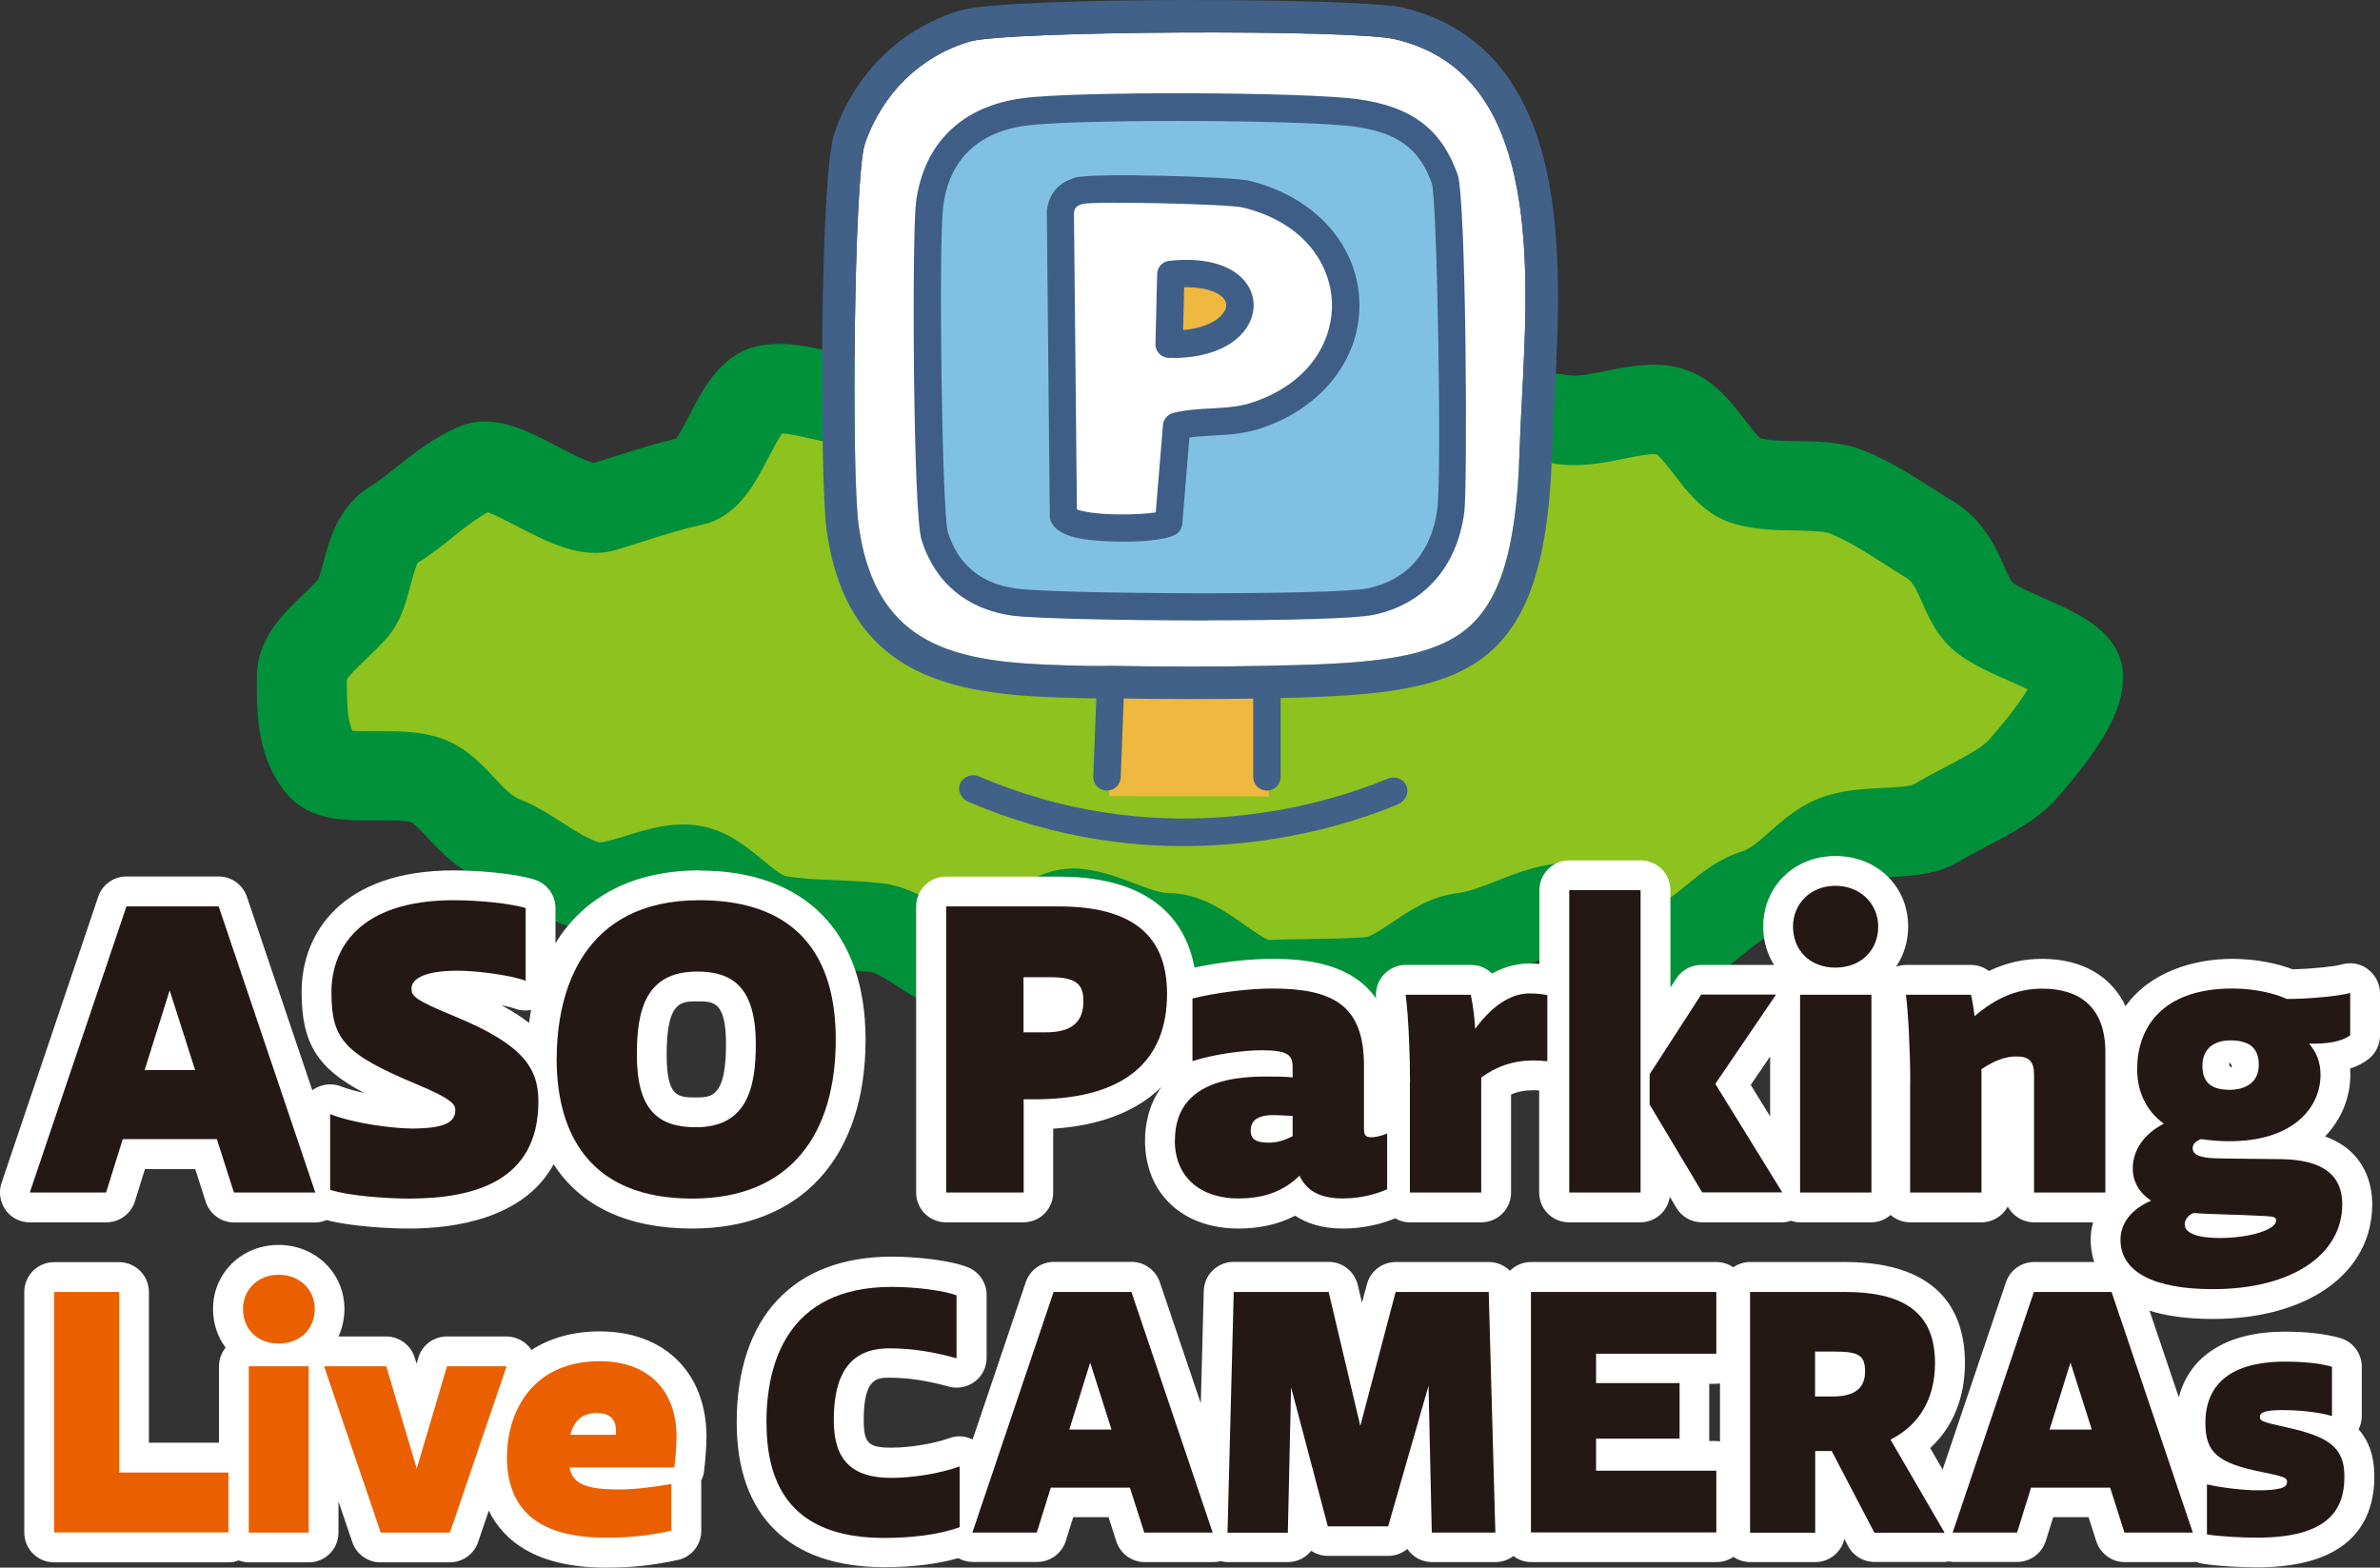
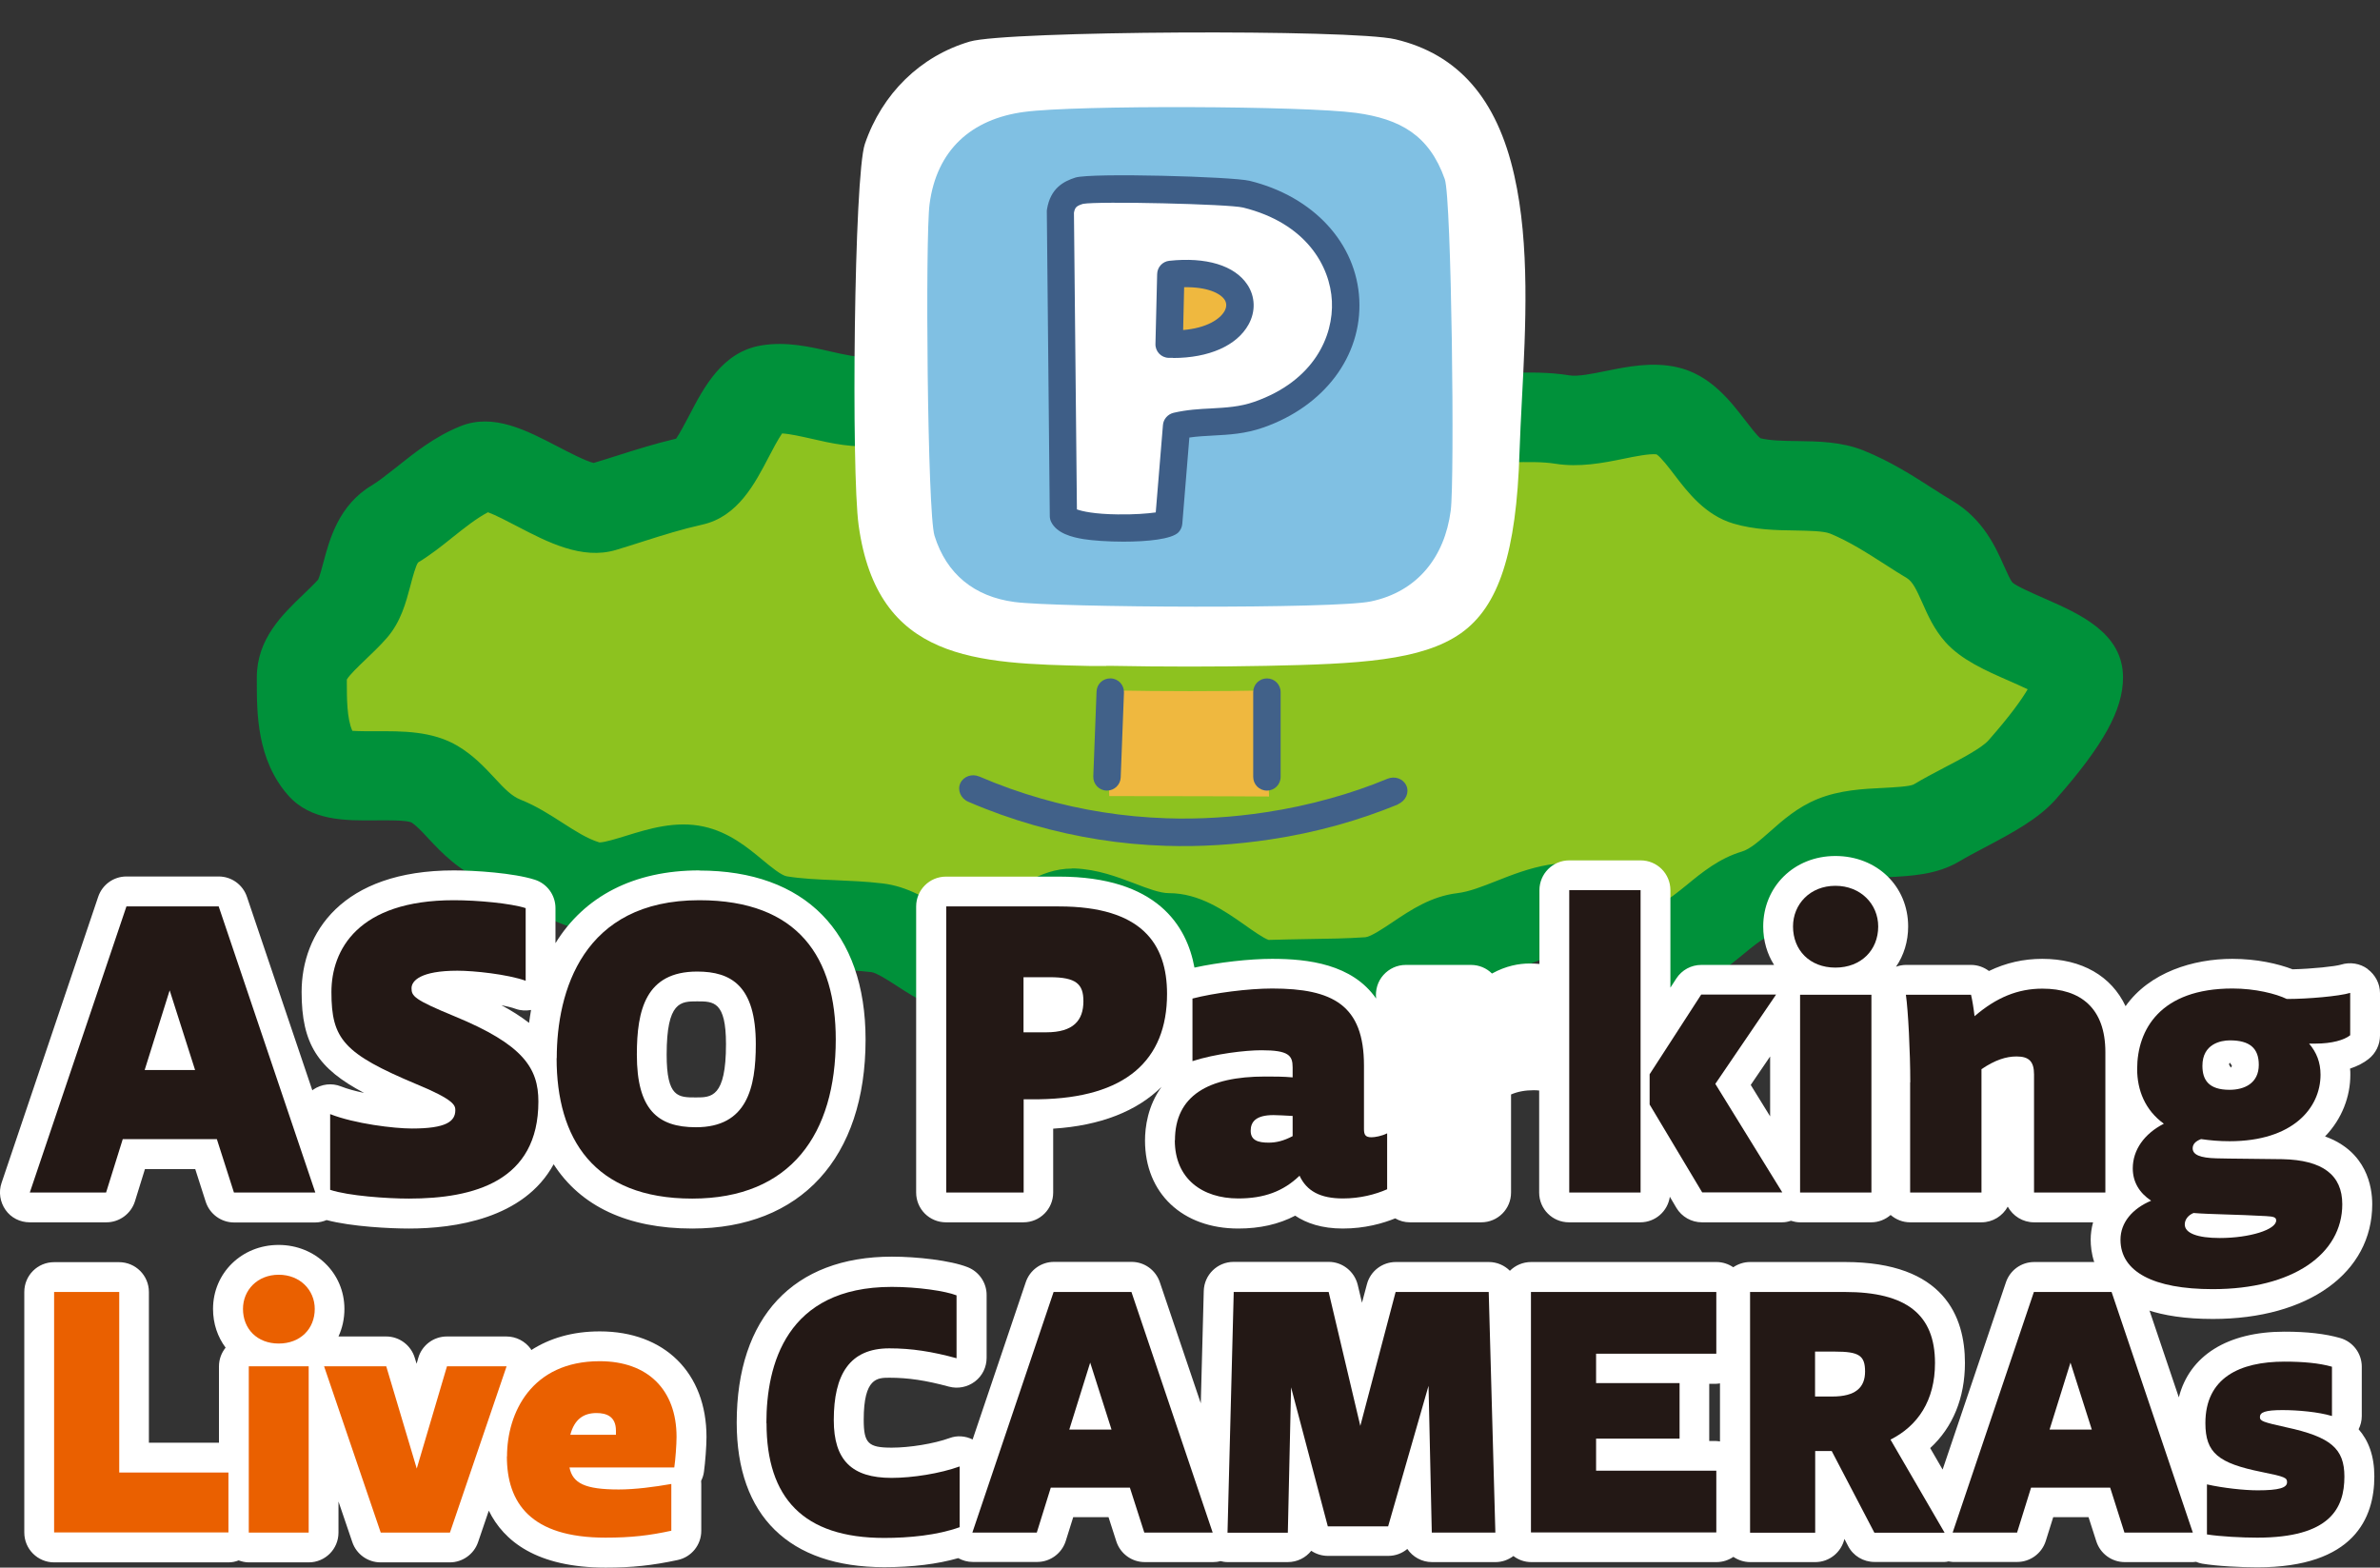
<svg xmlns="http://www.w3.org/2000/svg" id="_レイヤー_2" data-name="レイヤー 2" viewBox="0 0 168.47 110.96">
  <rect x="0" y="0" width="168.47" height="110.96" fill="#333333" stroke="none" />
  <defs>
    <style>
      .cls-1 {
        fill: #efb83f;
      }

      .cls-2 {
        fill: #ea6000;
      }

      .cls-3 {
        fill: #405f88;
      }

      .cls-4 {
        fill: #80c0e3;
      }

      .cls-5 {
        fill: #416189;
      }

      .cls-6 {
        fill: #231815;
      }

      .cls-7 {
        fill: #fff;
      }

      .cls-8 {
        fill: #3e5e87;
      }

      .cls-9 {
        fill: #8dc21f;
      }

      .cls-10 {
        fill: #00913a;
      }
    </style>
  </defs>
  <g id="_レイヤー_1-2" data-name="レイヤー 1">
    <g>
      <g>
        <path class="cls-9" d="M147.11,47.96c0,1.88-2.46,4.81-3.97,6.53-1.24,1.4-3.98,2.51-6.09,3.77-1.74,1.03-4.96.32-7.22,1.23-1.97.79-3.33,3.14-5.65,3.82-2.09.62-3.76,3.23-6.1,3.75-2.16.48-5.59-3.12-7.95-2.73-2.21.37-4.25,1.76-6.6,2.03s-4.28,2.96-6.64,3.14-4.72.11-7.08.2-4.72-3.31-7.07-3.31-4.52-1.67-6.81-1.76-4.99,4.22-7.25,4.05-4.37-2.75-6.62-3.01c-2.36-.28-4.7-.16-6.91-.52-2.35-.39-3.89-3.08-6.05-3.56-2.34-.52-5.45,1.69-7.54,1.08-2.32-.69-3.97-2.36-5.93-3.15-2.26-.91-3.15-2.99-4.89-4.02-2.11-1.26-6.71.12-7.95-1.29-1.52-1.72-1.43-4.37-1.43-6.25s2.09-3.17,3.6-4.89c1.24-1.4.88-4.73,2.99-5.98,1.74-1.03,3.56-3.06,5.82-3.97,1.97-.79,6.57,3.46,8.89,2.78,2.09-.62,4.01-1.33,6.35-1.85,2.16-.48,3.04-6.08,5.4-6.46,2.21-.37,4.99,1.1,7.34.82s4.43-2.19,6.79-2.37,4.81,1.2,7.17,1.11,4.67,2.74,7.02,2.74,4.75-3,7.03-2.92,4.8-.26,7.07-.09,4.46,2.34,6.7,2.61c2.36.28,4.82-.14,7.03.22,2.35.39,5.27-1.09,7.44-.61,2.34.52,3.49,4.33,5.58,4.94,2.32.69,5.17.01,7.14.81,2.26.91,4.13,2.33,5.87,3.36,2.11,1.26,2.25,3.74,3.48,5.15,1.52,1.72,7.03,2.73,7.03,4.61Z" />
        <path class="cls-10" d="M89.72,72.87c-2.12,0-3.86-1.23-5.27-2.22-.53-.37-1.41-1-1.78-1.09-1.77-.01-3.28-.59-4.61-1.1-.77-.29-1.5-.57-2.06-.65-.41.21-1.2.88-1.69,1.29-1.54,1.3-3.45,2.92-5.88,2.73-2.02-.15-3.64-1.2-4.94-2.04-.61-.4-1.46-.94-1.81-.98-.94-.11-1.89-.15-2.9-.19-1.35-.06-2.74-.12-4.15-.35-2.07-.34-3.54-1.55-4.72-2.53-.48-.4-1.21-1-1.5-1.06-.37-.07-1.53.29-2.23.5-1.67.51-3.56,1.1-5.53.52-1.74-.52-3.09-1.38-4.28-2.15-.7-.45-1.36-.87-1.93-1.1-1.95-.79-3.19-2.11-4.1-3.08-.47-.51-.88-.95-1.23-1.16-.37-.16-1.73-.15-2.54-.14-2.15.02-4.58.03-6.17-1.77-2.23-2.53-2.22-5.86-2.22-8.06v-.29c0-2.72,1.81-4.45,3.26-5.84.39-.38.76-.73,1.08-1.08.11-.22.26-.81.37-1.21.43-1.62,1.08-4.07,3.44-5.47.48-.29,1.08-.77,1.72-1.27,1.28-1.02,2.72-2.18,4.54-2.91,2.33-.94,4.66.28,6.91,1.45.75.39,1.96,1.02,2.52,1.15.54-.16,1.07-.33,1.61-.5,1.32-.42,2.68-.85,4.23-1.22.26-.37.64-1.1.91-1.61,1.05-2.02,2.36-4.54,5.13-4.99,1.74-.29,3.41.09,4.89.43.97.22,1.98.45,2.6.37.55-.06,1.4-.47,2.22-.86,1.35-.65,2.88-1.38,4.7-1.52,1.68-.13,3.26.28,4.65.63,1,.26,1.94.5,2.64.47,2.07-.08,3.83.96,5.24,1.79.58.34,1.56.92,1.91.94.31-.04,1.26-.63,1.82-.99,1.42-.89,3.18-2.01,5.31-1.92.95.04,1.94-.01,3-.06,1.36-.06,2.77-.13,4.19-.02,1.9.14,3.5,1.01,4.79,1.71.74.4,1.57.85,2.05.91.89.11,1.88.08,2.93.06,1.37-.03,2.79-.06,4.25.18.59.1,1.65-.12,2.59-.31,1.53-.31,3.27-.66,5.02-.27,2.35.52,3.78,2.39,4.83,3.75.33.43.82,1.07,1.08,1.28.68.17,1.61.19,2.58.2,1.48.02,3.16.04,4.73.67,1.9.77,3.48,1.78,4.88,2.68.49.31.96.62,1.42.89,2.16,1.29,3.05,3.28,3.64,4.61.2.44.44.99.6,1.17.29.26,1.55.81,2.3,1.14,2.46,1.08,5.52,2.43,5.52,5.57,0,2.29-1.38,4.79-4.76,8.63-1.25,1.41-3.13,2.4-4.94,3.36-.68.36-1.33.7-1.9,1.04-1.58.94-3.42,1.03-5.05,1.11-.99.05-2.02.1-2.61.33-.39.16-.97.67-1.54,1.18-1.09.97-2.45,2.17-4.39,2.75-.37.11-1.09.7-1.67,1.18-1.19.98-2.66,2.19-4.65,2.63-2.25.5-4.31-.64-6.12-1.65-.63-.35-1.67-.93-2.12-1.03-.67.13-1.45.44-2.27.77-1.26.5-2.69,1.07-4.36,1.27-.33.04-1.24.65-1.78,1.02-1.31.88-2.94,1.98-4.99,2.13-1.49.11-3.02.13-4.51.15-.9.01-1.8.02-2.69.06-.07,0-.14,0-.2,0ZM75.86,61.47c.06,0,.13,0,.19,0,1.63.06,3.04.6,4.28,1.07.91.35,1.78.68,2.41.68,2.17,0,3.94,1.25,5.37,2.25.53.38,1.33.94,1.69,1.06.91-.03,1.82-.04,2.74-.06,1.45-.02,2.82-.04,4.11-.13.38-.03,1.32-.66,1.93-1.07,1.28-.86,2.73-1.83,4.58-2.05.84-.1,1.77-.47,2.76-.86,1.09-.43,2.33-.92,3.7-1.15,2.27-.38,4.31.76,6.11,1.76.58.32,1.42.79,1.87.94.5-.21,1.18-.77,1.8-1.27,1.07-.88,2.29-1.88,3.89-2.36.59-.17,1.27-.78,1.99-1.41.92-.82,1.97-1.74,3.37-2.31,1.58-.64,3.22-.72,4.67-.79.72-.04,1.81-.09,2.13-.24.69-.41,1.44-.81,2.17-1.19,1.19-.62,2.67-1.4,3.14-1.94,1.56-1.77,2.36-2.91,2.77-3.61-.44-.21-.95-.44-1.32-.6-1.67-.73-3.39-1.49-4.51-2.75-.8-.9-1.24-1.9-1.63-2.78-.41-.92-.68-1.49-1.09-1.74-.52-.31-1.06-.65-1.61-1.01-1.22-.78-2.48-1.59-3.82-2.14-.47-.19-1.52-.2-2.44-.22-1.35-.02-2.88-.04-4.41-.49-1.98-.59-3.21-2.18-4.19-3.47-.36-.47-.94-1.23-1.25-1.43-.48-.06-1.5.14-2.32.31-1.47.3-3.14.63-4.87.35-.88-.14-1.95-.12-3.08-.1-1.22.03-2.47.05-3.8-.1-1.69-.2-3.09-.96-4.33-1.63-.83-.45-1.69-.92-2.24-.96-1.04-.08-2.2-.02-3.42.03-1.12.05-2.29.11-3.48.06-.35.07-1.2.6-1.76.96-1.39.87-3.12,1.96-5.2,1.96s-3.75-1.01-5.12-1.83c-.56-.33-1.49-.88-1.82-.92-1.57.06-3.08-.33-4.4-.66-.97-.25-1.97-.51-2.61-.45-.63.05-1.55.49-2.44.92-1.23.59-2.62,1.26-4.22,1.44-1.7.2-3.31-.16-4.73-.49-.72-.16-1.5-.34-2.06-.37-.29.42-.69,1.18-.95,1.68-.98,1.88-2.19,4.21-4.68,4.77-1.47.33-2.78.74-4.16,1.18-.66.21-1.31.42-1.98.62-2.4.71-4.84-.56-6.99-1.68-.63-.33-1.53-.8-2.06-.99-.82.43-1.67,1.11-2.5,1.77-.77.62-1.58,1.26-2.44,1.78-.16.18-.41,1.1-.55,1.65-.32,1.2-.68,2.57-1.68,3.71-.5.57-1.04,1.08-1.51,1.53-.45.43-1.12,1.07-1.31,1.4v.18c0,1.12,0,2.59.39,3.45.45.03,1.13.03,1.62.03,1.89-.01,4.03-.03,5.82,1.03,1.13.67,1.93,1.53,2.63,2.28.73.79,1.21,1.28,1.83,1.53,1.13.45,2.07,1.06,2.99,1.65.89.57,1.74,1.12,2.6,1.38,0,0,0,0,.01,0,.37,0,1.29-.29,1.91-.48,1.55-.48,3.49-1.08,5.47-.64,1.78.39,3.1,1.48,4.16,2.36.59.49,1.33,1.1,1.72,1.16,1.04.17,2.18.22,3.39.27,1.08.05,2.2.09,3.37.23,1.82.21,3.25,1.14,4.51,1.96.55.36,1.28.83,1.74.99.4-.24,1.07-.81,1.54-1.2,1.48-1.25,3.31-2.8,5.63-2.8Z" />
      </g>
      <g id="_生成オブジェクト" data-name="生成オブジェクト">
        <path class="cls-7" d="M78.3,47.13c.1,0,.2,0,.3,0,3.75.07,7.47.07,11.04,0,6.52-.13,10.99-.36,13.76-2.3,2.7-1.9,3.94-5.73,4.16-12.82.04-1.17.1-2.41.17-3.73.27-5.13.57-10.95-.54-15.86-1.22-5.44-3.98-8.59-8.42-9.64-3.07-.73-27.56-.6-30.12.16-3.5,1.03-6.21,3.68-7.43,7.25-.77,2.24-.97,23.18-.44,27,1.33,9.61,8.31,9.77,16.4,9.95h0c.23,0,.46,0,.7,0,.14,0,.29,0,.43,0Z" />
        <g>
          <path class="cls-1" d="M78.71,48.87c3.68.07,7.4.07,11.08,0l.02.71v6l.02.8c-3.77-.03-7.54-.02-11.31-.03l-.03-.77.23-6v-.71Z" />
          <g>
            <g>
              <path class="cls-4" d="M72.52,7.92c3.67-.49,19.78-.43,23.47.07,3.13.43,5.18,1.58,6.28,4.69.48,1.35.71,21.3.42,23.47-.43,3.27-2.35,5.73-5.65,6.42-2.56.54-22.25.44-25.24.04-2.82-.38-4.8-1.96-5.65-4.69-.51-1.64-.66-21.13-.35-23.47.5-3.82,2.94-6.03,6.71-6.53Z" />
-               <path class="cls-8" d="M85.49,43.92c-6.01,0-12.31-.14-13.81-.34-3.22-.43-5.51-2.34-6.45-5.37-.61-1.97-.68-21.68-.39-23.89.55-4.17,3.22-6.79,7.54-7.37h0c3.73-.5,19.92-.45,23.73.07,3.81.52,5.92,2.11,7.07,5.33.61,1.73.71,22.08.47,23.92-.51,3.85-2.84,6.5-6.41,7.25-1.32.28-6.43.39-11.76.39ZM83.32,8.56c-4.6,0-9.02.11-10.68.33h0c-3.41.45-5.45,2.42-5.87,5.69-.35,2.68-.09,21.64.32,23.06.72,2.33,2.35,3.68,4.85,4.02,2.98.4,22.47.49,24.91-.02,2.75-.58,4.49-2.57,4.89-5.6.32-2.46,0-21.62-.38-23.04-.88-2.48-2.42-3.62-5.49-4.04-1.92-.26-7.34-.4-12.54-.4ZM72.52,7.92h0,0Z" />
            </g>
            <g>
              <g>
                <path class="cls-7" d="M76.4,13.5c.85-.26,10.67-.04,11.82.25,9.01,2.21,9.42,12.61.88,15.6-2.02.71-3.82.35-5.82.81l-.56,6.85c-.41.42-6.87.72-7.45-.49l-.21-21.53c.14-.87.53-1.23,1.34-1.48Z" />
                <path class="cls-8" d="M79.53,38.34c-1.12,0-2.21-.08-2.83-.18-.8-.13-1.9-.4-2.3-1.23-.06-.13-.09-.27-.09-.41l-.21-21.53c0-.05,0-.11.01-.16.24-1.52,1.2-2,2.01-2.26,1.12-.35,11.11-.07,12.34.23,4.52,1.11,7.57,4.42,7.76,8.42.19,3.98-2.47,7.53-6.79,9.04-1.28.45-2.44.51-3.57.57-.57.03-1.12.06-1.67.14l-.5,6.11c-.02.23-.12.44-.27.6-.48.49-2.22.66-3.88.66ZM76.24,36.06c.36.13,1.22.33,2.87.35,1.17.02,2.14-.06,2.7-.14l.51-6.18c.03-.42.34-.77.75-.87.95-.22,1.83-.27,2.68-.31,1.04-.06,2.02-.11,3.04-.47,4.23-1.48,5.61-4.65,5.49-7.12-.12-2.49-1.83-5.53-6.29-6.63-1.02-.25-10.28-.46-11.33-.26-.48.15-.57.26-.64.63l.21,21ZM76.69,14.43s0,0,0,0c0,0,0,0,0,0ZM76.4,13.5h0,0Z" />
              </g>
              <g>
                <path class="cls-1" d="M82.88,19.42c6.73-.74,6.35,5.11-.12,4.94l.12-4.94Z" />
                <path class="cls-3" d="M83.03,25.33c-.1,0-.2,0-.3,0-.54-.01-.96-.46-.94-.99l.12-4.94c.01-.49.38-.89.86-.94,2.61-.28,4.62.33,5.52,1.68.57.85.6,1.91.09,2.83-.83,1.5-2.81,2.37-5.35,2.37ZM83.82,20.33l-.07,3.03c1.67-.14,2.61-.77,2.93-1.34.16-.29.16-.57,0-.81-.3-.45-1.22-.91-2.85-.88Z" />
              </g>
            </g>
          </g>
        </g>
        <g>
          <path class="cls-5" d="M89.68,55.96c-.54,0-.97-.43-.97-.97v-6c0-.54.43-.97.97-.97s.97.43.97.97v6c0,.54-.43.97-.97.97Z" />
          <path class="cls-5" d="M78.36,55.96s-.03,0-.04,0c-.54-.02-.95-.47-.93-1.01l.23-6c.02-.54.46-.95,1.01-.93.54.02.95.47.93,1.01l-.23,6c-.02.52-.45.93-.97.93Z" />
-           <path class="cls-5" d="M84.19,49.48c-1.86,0-3.74-.02-5.63-.05-.22,0-.44,0-.66,0-.26,0-.52,0-.77,0-7.98-.18-17.02-.39-18.62-11.93-.48-3.43-.5-25.01.55-28.06,1.47-4.28,4.73-7.46,8.95-8.71,3.33-.98,28.3-.9,31.3-.19,5.31,1.26,8.71,5.08,10.13,11.37,1.17,5.22.87,11.21.59,16.48-.07,1.31-.13,2.54-.17,3.69-.51,16.28-6.55,17.08-20.17,17.35-1.8.04-3.64.05-5.49.05ZM78.3,47.13c.1,0,.2,0,.3,0,3.75.07,7.47.07,11.04,0,6.52-.13,10.99-.36,13.76-2.3,2.7-1.9,3.94-5.73,4.16-12.82.04-1.17.1-2.41.17-3.73.27-5.13.57-10.95-.54-15.86-1.22-5.44-3.98-8.59-8.42-9.64-3.07-.73-27.56-.6-30.12.16-3.5,1.03-6.21,3.68-7.43,7.25-.77,2.24-.97,23.18-.44,27,1.33,9.61,8.31,9.77,16.4,9.95h0c.23,0,.46,0,.7,0,.14,0,.29,0,.43,0Z" />
        </g>
        <path class="cls-5" d="M98.96,56.94s0,0,0,0c-1.4.57-2.82,1.06-4.26,1.46-1.58.44-3.18.78-4.79,1.02-2.45.37-4.96.53-7.39.45-1.6-.05-3.19-.2-4.77-.45-3.03-.48-6.16-1.35-9.21-2.67-.54-.23-.79-.83-.56-1.32.23-.48.82-.68,1.32-.47,0,0,0,0,.01,0,2.9,1.25,5.87,2.08,8.74,2.53,1.5.24,3.02.38,4.53.43,2.31.08,4.7-.07,7.04-.43,1.53-.23,3.06-.56,4.56-.98,1.37-.38,2.72-.84,4.04-1.39.52-.21,1.11,0,1.33.49.22.49-.04,1.08-.59,1.31Z" />
      </g>
      <g>
        <path class="cls-7" d="M49.5,61.61c-4.65,0-8.14,1.84-10.18,5.15v-2.48c0-.92-.59-1.73-1.46-2.01-1.5-.48-4.25-.66-5.73-.66-7.95,0-10.78,4.45-10.78,8.61,0,3.68,1.16,5.42,4.42,7.14-.61-.13-1.18-.28-1.63-.46-.65-.26-1.38-.17-1.96.22-.02.02-.04.04-.07.06l-4.63-13.7c-.29-.86-1.09-1.44-2-1.44h-6.53c-.91,0-1.71.58-2,1.44L.11,83.73c-.22.64-.11,1.35.28,1.91s1.03.88,1.72.88h5.42c.92,0,1.74-.6,2.02-1.48l.71-2.29h3.56l.74,2.31c.28.87,1.09,1.47,2.01,1.47h5.76c.28,0,.54-.07.79-.17,1.77.47,4.52.6,5.82.6,3.23,0,8.14-.69,10.25-4.55,1.91,2.97,5.23,4.55,9.81,4.55,7.68,0,12.27-5,12.27-13.38,0-7.6-4.29-11.96-11.77-11.96ZM51.39,73.91c0,3.77-1.04,3.77-2.13,3.77-1.25,0-2.07,0-2.07-3.03,0-3.77,1-3.77,2.16-3.77s2.04,0,2.04,3.03ZM37.46,72.41c-.58-.45-1.24-.87-1.97-1.26.39.08.74.16,1.01.26.36.13.73.14,1.09.08-.05.3-.1.61-.14.92Z" />
        <path class="cls-7" d="M167.6,68.59c-.54-.4-1.25-.51-1.89-.31-.38.12-2.03.3-3.43.33-1.01-.39-2.53-.74-4.26-.74-2.77,0-5.86.95-7.56,3.35-1-2.12-3.08-3.35-5.9-3.35-1.32,0-2.57.28-3.77.86-.36-.27-.8-.43-1.27-.43h-4.61c-.24,0-.48.05-.7.13.55-.8.86-1.78.86-2.85,0-2.85-2.21-4.99-5.15-4.99s-5.11,2.19-5.11,4.99c0,1.02.28,1.95.77,2.72h-5.15c-.72,0-1.38.36-1.77.96l-.42.65v-6.9c0-1.17-.94-2.11-2.11-2.11h-5.05c-1.17,0-2.11.95-2.11,2.11v5.22c-.22-.02-.45-.03-.7-.03-.74,0-1.66.16-2.66.71-.38-.38-.91-.61-1.49-.61h-4.61c-.61,0-1.18.26-1.59.72-.4.45-.58,1.06-.51,1.66-1.7-2.44-4.82-2.81-7.36-2.81-1.61,0-3.81.25-5.5.62-.54-2.96-2.65-6.44-9.6-6.44h-7.99c-1.17,0-2.11.95-2.11,2.11v20.25c0,1.17.94,2.11,2.11,2.11h5.48c1.17,0,2.11-.94,2.11-2.11v-4.52c3.34-.21,5.94-1.24,7.67-2.96-.98,1.35-1.17,2.86-1.17,3.8,0,3.73,2.65,6.23,6.6,6.23,1.53,0,2.86-.3,4.03-.91.79.53,1.88.91,3.37.91,1.57,0,2.85-.37,3.71-.72.31.18.66.28,1.04.28h5.05c1.17,0,2.11-.94,2.11-2.11v-6.94c.49-.21,1.02-.3,1.6-.3.09,0,.24,0,.39.02v7.22c0,1.17.94,2.11,2.11,2.11h5.05c1.06,0,1.94-.78,2.09-1.81l.46.78c.38.64,1.07,1.03,1.81,1.03h5.67c.22,0,.43-.04.63-.11.2.06.41.11.63.11h5.05c.53,0,1.01-.2,1.38-.52.37.32.85.52,1.38.52h5.05c.8,0,1.5-.45,1.86-1.11.36.66,1.06,1.11,1.86,1.11h4.18c-.11.4-.17.81-.17,1.23,0,1.69.84,5.61,8.65,5.61,6.74,0,11.28-3.26,11.28-8.12,0-1.22-.38-3.73-3.34-4.8,1.21-1.25,1.79-2.84,1.79-4.36,0-.15,0-.3-.02-.44.51-.17.96-.4,1.31-.68.51-.4.81-1.01.81-1.66v-3c0-.67-.33-1.3-.87-1.7ZM123.93,76.79l1.37-2.01v4.24l-1.37-2.22ZM157.92,75.57c-.06-.07-.11-.16-.14-.23.01-.04.03-.08.06-.12.06.07.12.16.15.23-.02.04-.04.08-.07.12Z" />
      </g>
      <path class="cls-6" d="M8.95,64.16h6.53l6.84,20.25h-5.76l-1.21-3.78h-6.66l-1.18,3.78H2.11l6.84-20.25ZM10.25,75.74h3.56l-1.8-5.64-1.77,5.64Z" />
      <path class="cls-6" d="M23.37,84.22v-5.36c1.73.68,4.52,1.02,5.79,1.02,2.42,0,3.07-.5,3.07-1.3,0-.34-.09-.74-2.73-1.83-5.17-2.17-6.04-3.19-6.04-6.53,0-2.97,1.86-6.5,8.67-6.5,1.67,0,4.03.22,5.08.56v5.14c-1.3-.46-3.65-.71-4.83-.71-2.6,0-3.25.71-3.25,1.24,0,.56.19.81,3.03,1.98,4.89,2.01,5.95,3.68,5.95,6.04,0,5.64-4.55,6.87-9.17,6.87-1.55,0-4.27-.19-5.57-.62Z" />
      <path class="cls-6" d="M39.41,74.9c0-4.71,1.83-11.18,10.09-11.18,7.06,0,9.66,4.12,9.66,9.85,0,6.66-3.16,11.27-10.16,11.27s-9.6-4.27-9.6-9.94ZM53.5,73.91c0-4.12-1.73-5.14-4.15-5.14-3.65,0-4.27,2.73-4.27,5.88,0,3.87,1.46,5.14,4.18,5.14,3.62,0,4.24-2.79,4.24-5.88Z" />
      <path class="cls-6" d="M66.97,64.16h7.99c5.88,0,7.65,2.66,7.65,6.19,0,4.71-2.94,7.37-9.07,7.46h-1.08v6.6h-5.48v-20.25ZM74.06,73.07c1.92,0,2.63-.84,2.63-2.2,0-1.21-.5-1.7-2.38-1.7h-1.86v3.9h1.61Z" />
      <path class="cls-6" d="M83.17,80.72c0-3.16,2.35-4.52,6.38-4.52.62,0,1.3,0,1.95.06v-.71c0-.84-.28-1.21-2.2-1.21-1.15,0-3.28.25-4.89.77v-4.43c1.55-.4,3.96-.71,5.64-.71,4.3,0,6.5,1.18,6.5,5.45v4.49c0,.4.09.59.53.59.25,0,.74-.09,1.11-.28v3.96c-.84.37-1.92.65-3.13.65-1.61,0-2.57-.53-3.07-1.61-1.15,1.11-2.51,1.61-4.34,1.61-2.54,0-4.49-1.39-4.49-4.12ZM91.5,78.99c-.59-.03-1.05-.06-1.36-.06-1.27,0-1.61.5-1.61,1.11,0,.68.53.84,1.27.84.53,0,1.05-.12,1.7-.46v-1.42Z" />
-       <path class="cls-6" d="M99.81,76.6c0-1.61-.09-4.52-.31-6.19h4.61c.15.68.28,1.73.31,2.42,1.15-1.58,2.48-2.51,3.84-2.51.46,0,.87.03,1.27.12v4.68c-.22-.03-.71-.06-.96-.06-1.46,0-2.66.43-3.72,1.21v8.14h-5.05v-7.8Z" />
      <path class="cls-6" d="M111.08,63.01h5.05v21.4h-5.05v-21.4ZM116.77,78.18v-2.14l3.65-5.64h5.3l-4.3,6.32,4.74,7.68h-5.67l-3.72-6.22Z" />
      <path class="cls-6" d="M126.92,65.58c0-1.58,1.21-2.88,3-2.88s3.03,1.3,3.03,2.88c0,1.67-1.21,2.91-3.03,2.91s-3-1.24-3-2.91ZM127.42,70.41h5.05v14h-5.05v-14Z" />
      <path class="cls-6" d="M135.22,76.6c0-2.14-.15-5.08-.31-6.19h4.61c.09.37.19.99.25,1.52,1.55-1.33,3.07-1.95,4.8-1.95,2.72,0,4.46,1.39,4.46,4.49v9.94h-5.05v-8.36c0-.93-.37-1.27-1.24-1.27-.74,0-1.52.25-2.48.9v8.73h-5.05v-7.8Z" />
      <path class="cls-6" d="M155.8,80.63c-.4.15-.59.37-.59.65,0,.46.53.68,1.67.71,1.05.03,2.82.03,4.68.06,2.85.06,4.24,1.12,4.24,3.19,0,3.53-3.5,6.01-9.17,6.01-4.21,0-6.53-1.24-6.53-3.5,0-1.21.84-2.2,2.17-2.76-.84-.56-1.3-1.33-1.3-2.29,0-1.3.81-2.45,2.2-3.16-1.33-.96-1.89-2.38-1.89-3.87,0-2.79,1.64-5.7,6.75-5.7,1.61,0,3.07.37,3.84.74h.09c1.36,0,3.62-.19,4.4-.43v3c-.43.34-1.3.59-2.45.59h-.46c.53.62.81,1.33.81,2.2,0,2.35-1.95,4.71-6.44,4.71-.74,0-1.39-.06-2.01-.15ZM155.27,85.86c-.37.15-.62.46-.62.81,0,.62.9.96,2.48.96,2.11,0,3.99-.59,3.99-1.24,0-.22-.16-.28-.71-.31-2.07-.12-3.93-.12-5.14-.22ZM159.89,75.37c0-1.18-.65-1.73-2.04-1.73-.65,0-1.95.25-1.95,1.8,0,.99.43,1.7,1.92,1.7,1.05,0,2.07-.46,2.07-1.77Z" />
      <g>
        <path class="cls-7" d="M42.45,94.24c-1.96,0-3.56.5-4.84,1.32-.02-.02-.02-.05-.04-.08-.4-.55-1.04-.88-1.72-.88h-4.22c-.94,0-1.76.62-2.02,1.51l-.12.42-.13-.42c-.27-.89-1.09-1.51-2.02-1.51h-3.38c.27-.59.42-1.24.42-1.95,0-2.54-2.05-4.53-4.66-4.53s-4.64,1.99-4.64,4.53c0,1.05.33,1.99.89,2.74-.29.36-.47.82-.47,1.32v5.41h-4.96v-10.67c0-1.17-.95-2.11-2.11-2.11H3.83c-1.17,0-2.11.94-2.11,2.11v17.03c0,1.17.95,2.11,2.11,2.11h12.34c.26,0,.5-.05.72-.14.23.08.47.14.72.14h4.24c1.17,0,2.11-.94,2.11-2.11v-2.2l.98,2.88c.29.85,1.09,1.43,2,1.43h4.9c.9,0,1.71-.58,2-1.43l.76-2.23c1.05,2.14,3.37,4.03,8.27,4.03,1.87,0,3.3-.15,5.11-.54.97-.21,1.66-1.07,1.66-2.06v-3.31c0-.08,0-.15-.01-.23.1-.2.17-.41.2-.64.09-.65.18-1.82.18-2.46,0-4.54-2.96-7.48-7.55-7.48Z" />
        <path class="cls-7" d="M166.95,101.18c.15-.29.23-.62.23-.95v-3.49c0-.94-.62-1.77-1.53-2.03-1.05-.3-2.34-.45-3.94-.45-4.06,0-6.73,1.71-7.48,4.65l-2.75-8.14c-.29-.86-1.09-1.44-2-1.44h-5.49c-.91,0-1.71.58-2,1.44l-4.48,13.25-.88-1.52c1.6-1.47,2.46-3.55,2.46-6.03,0-3.26-1.47-7.14-8.49-7.14h-6.72c-.44,0-.85.14-1.19.37-.34-.23-.75-.37-1.19-.37h-13.12c-.59,0-1.12.24-1.5.62-.38-.38-.91-.62-1.49-.62h-6.59c-.96,0-1.8.65-2.04,1.57l-.35,1.31-.3-1.26c-.23-.95-1.08-1.63-2.05-1.63h-6.74c-1.14,0-2.08.91-2.11,2.06l-.21,7.95-2.9-8.57c-.29-.86-1.09-1.44-2-1.44h-5.49c-.91,0-1.71.58-2,1.44l-3.76,11.13c-.51-.25-1.09-.3-1.63-.1-1.1.4-2.83.68-4.1.68-1.66,0-1.98-.31-1.98-1.98,0-2.97.97-2.97,1.82-2.97,1.33,0,2.59.19,4.21.63.63.17,1.31.04,1.84-.36s.83-1.02.83-1.68v-4.45c0-.86-.53-1.64-1.33-1.96-1.23-.49-3.63-.75-5.37-.75-6.98,0-10.99,4.28-10.99,11.75,0,6.6,3.71,10.23,10.44,10.23,2.02,0,3.77-.22,5.24-.64.31.17.66.27,1.03.27h4.56c.92,0,1.74-.6,2.02-1.48l.53-1.69h2.5l.55,1.71c.28.87,1.09,1.47,2.01,1.47h4.84c.18,0,.35-.02.52-.07.16.04.33.07.5.07h4.27c.67,0,1.27-.31,1.66-.8.34.23.75.36,1.18.36h4.27c.51,0,.98-.18,1.35-.49.38.56,1.02.93,1.75.93h4.5c.46,0,.9-.16,1.26-.43.35.27.79.43,1.26.43h13.12c.44,0,.85-.14,1.19-.37.34.23.75.37,1.19.37h4.61c1,0,1.84-.7,2.06-1.64l.26.5c.36.7,1.08,1.13,1.87,1.13h4.97c.09,0,.18-.02.27-.04.1.01.2.04.3.04h4.56c.92,0,1.74-.6,2.02-1.48l.53-1.69h2.5l.55,1.71c.28.87,1.09,1.47,2.01,1.47h4.84c.07,0,.14-.02.21-.02.14.06.28.1.43.13,1.09.18,2.75.26,3.91.26,6.85,0,8.28-3.5,8.28-6.43,0-1.48-.42-2.55-1.11-3.34ZM120.99,102c0-.05,0-.1,0-.15v-3.9h.49c.09,0,.18-.02.27-.03v4.11c-.09-.01-.18-.03-.27-.03h-.5Z" />
      </g>
      <path class="cls-2" d="M3.83,91.45h4.61v12.78h7.73v4.24H3.83v-17.03Z" />
      <path class="cls-2" d="M17.2,92.65c0-1.33,1.02-2.42,2.53-2.42s2.55,1.09,2.55,2.42c0,1.41-1.02,2.45-2.55,2.45s-2.53-1.04-2.53-2.45ZM17.61,96.71h4.24v11.77h-4.24v-11.77Z" />
      <path class="cls-2" d="M22.94,96.71h4.4l2.16,7.24,2.14-7.24h4.22l-4.01,11.77h-4.9l-4.01-11.77Z" />
      <path class="cls-2" d="M35.89,103.09c0-3.07,1.72-6.74,6.56-6.74,3.41,0,5.44,2.03,5.44,5.36,0,.55-.08,1.61-.16,2.16h-7.42c.23,1.12,1.09,1.56,3.49,1.56,1.15,0,2.53-.18,3.72-.39v3.31c-1.56.34-2.84.49-4.66.49-5.31,0-6.98-2.47-6.98-5.75ZM40.37,101.56h3.23v-.29c0-1.02-.68-1.25-1.38-1.25-.91,0-1.56.44-1.85,1.54Z" />
      <path class="cls-6" d="M54.25,100.72c0-4.09,1.38-9.63,8.88-9.63,1.82,0,3.8.29,4.58.6v4.45c-1.72-.47-3.18-.7-4.76-.7-2.81,0-3.93,1.85-3.93,5.08,0,2.84,1.28,4.09,4.09,4.09,1.48,0,3.44-.31,4.82-.81v4.3c-1.59.57-3.57.76-5.34.76-5.73,0-8.33-2.84-8.33-8.12Z" />
      <path class="cls-6" d="M74.6,91.45h5.49l5.75,17.03h-4.84l-1.02-3.18h-5.6l-.99,3.18h-4.56l5.75-17.03ZM75.69,101.19h2.99l-1.51-4.74-1.48,4.74Z" />
      <path class="cls-6" d="M87.31,91.45h6.74l2.24,9.48,2.5-9.48h6.59l.47,17.03h-4.5l-.23-10.39-2.86,9.95h-4.27l-2.6-9.84-.23,10.29h-4.27l.44-17.03Z" />
      <path class="cls-6" d="M108.37,91.45h13.12v4.37h-8.51v2.08h5.91v3.93h-5.91v2.27h8.51v4.37h-13.12v-17.03Z" />
      <path class="cls-6" d="M123.87,91.45h6.72c4.35,0,6.38,1.59,6.38,5.03,0,2.66-1.22,4.45-3.15,5.42l3.83,6.59h-4.97l-3.02-5.78h-1.17v5.78h-4.61v-17.03ZM128.48,95.67v3.18h1.22c1.64,0,2.32-.63,2.32-1.77s-.44-1.41-2.14-1.41h-1.41Z" />
      <path class="cls-6" d="M143.98,91.45h5.49l5.75,17.03h-4.84l-1.01-3.18h-5.6l-.99,3.18h-4.56l5.75-17.03ZM145.08,101.19h2.99l-1.51-4.74-1.48,4.74Z" />
      <path class="cls-6" d="M156.22,108.61v-3.54c1.15.26,2.66.42,3.59.42,1.51,0,2.08-.18,2.08-.57,0-.31-.1-.39-1.8-.73-3.07-.62-3.98-1.35-3.98-3.46,0-3.2,2.42-4.35,5.6-4.35,1.3,0,2.45.1,3.36.36v3.49c-.96-.29-2.42-.42-3.51-.42-1.22,0-1.59.16-1.59.49,0,.29.21.36,1.87.73,3.15.68,4.11,1.51,4.11,3.49,0,2.24-1.02,4.32-6.17,4.32-1.07,0-2.63-.08-3.57-.23Z" />
    </g>
  </g>
</svg>